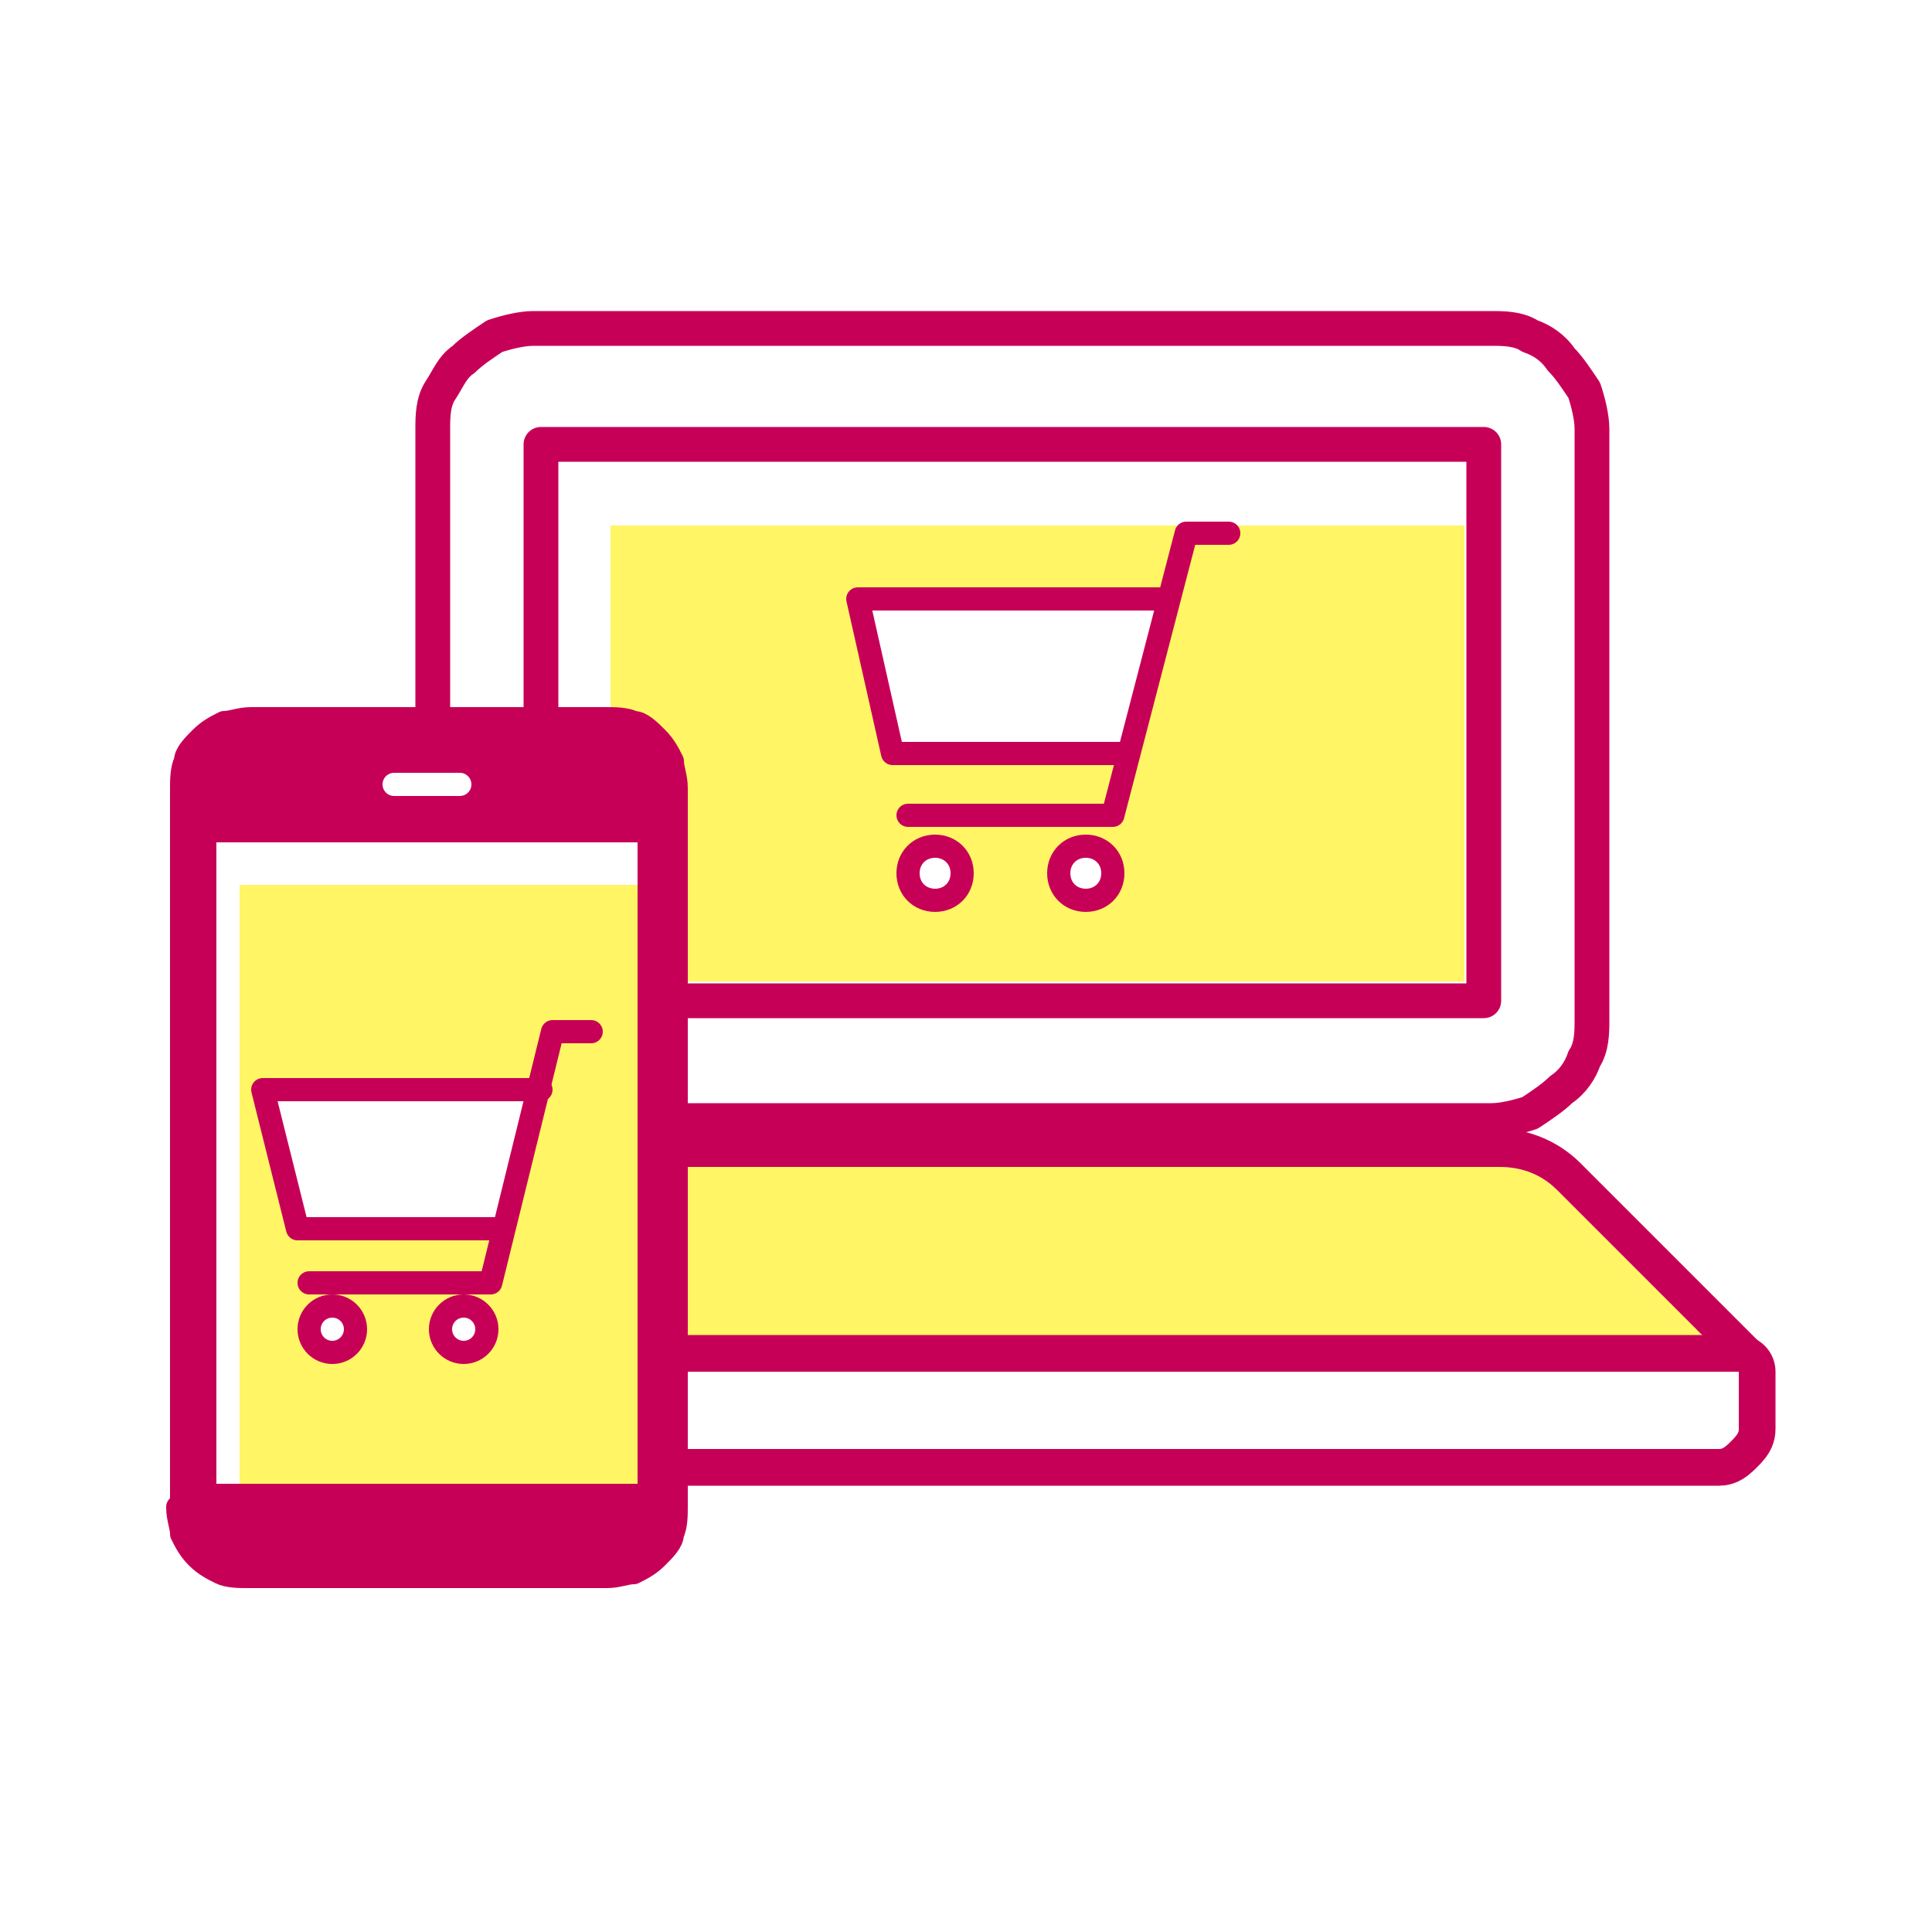
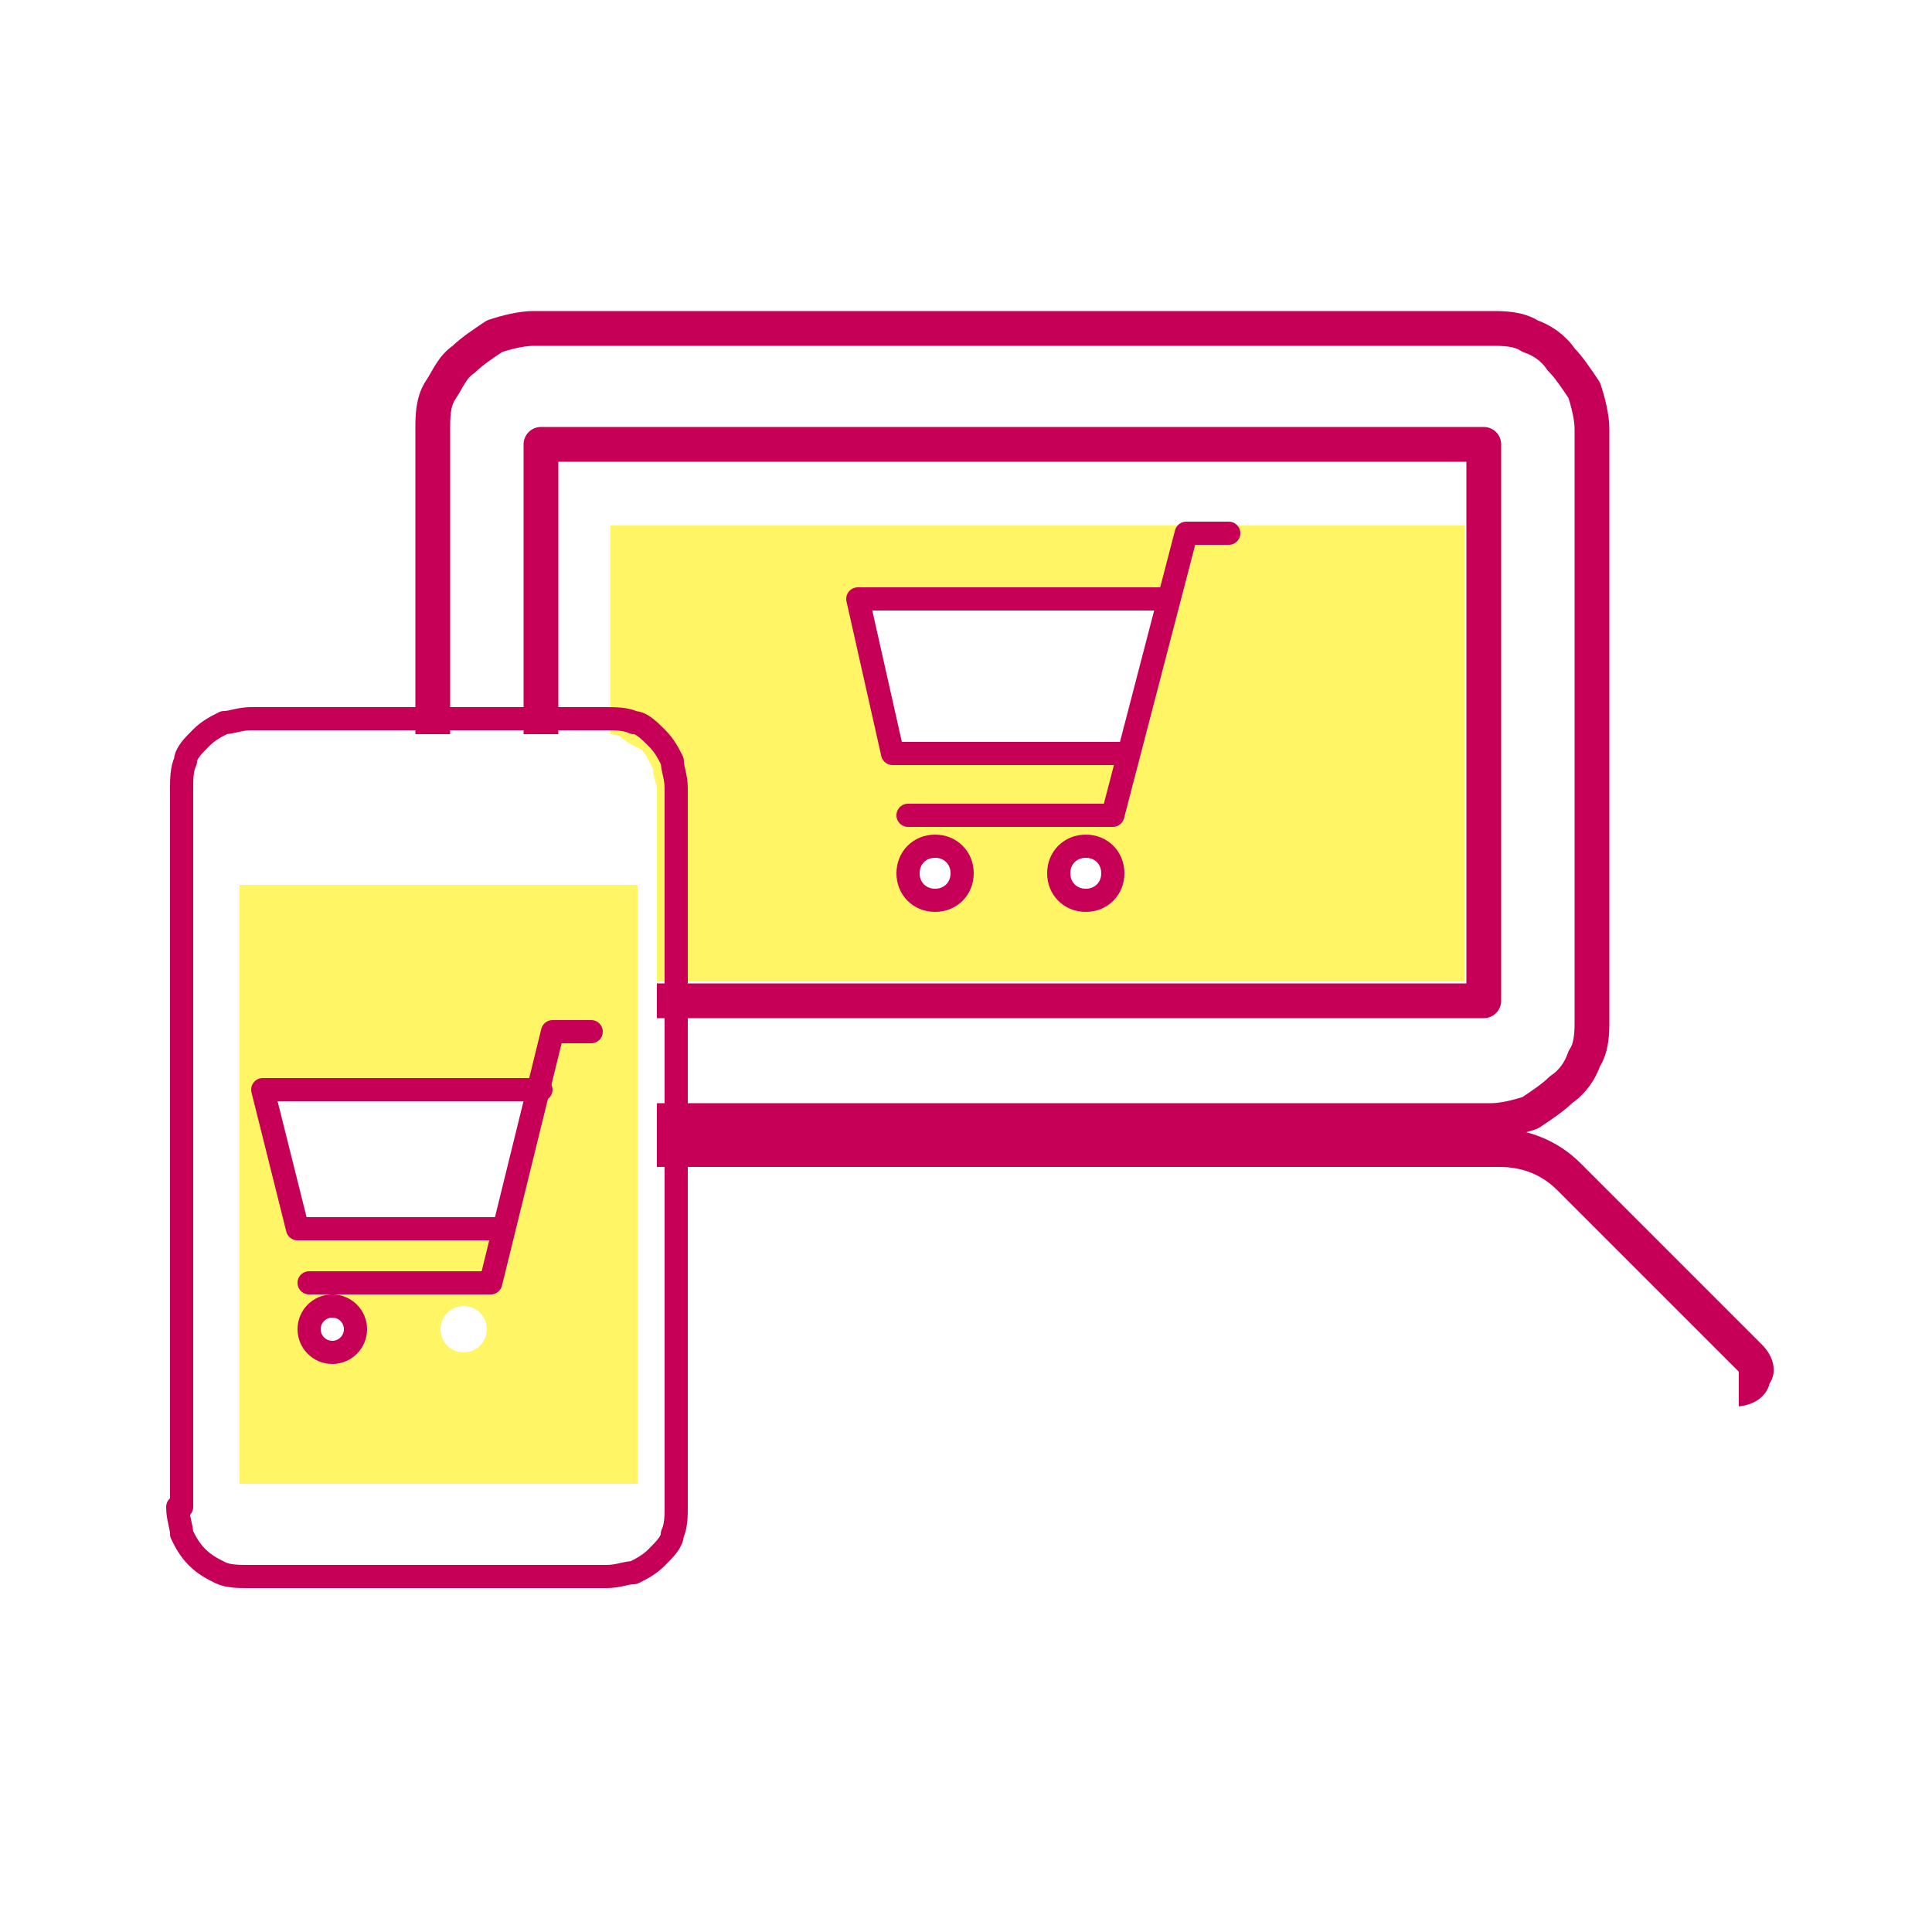
<svg xmlns="http://www.w3.org/2000/svg" version="1.1" viewBox="0 0 50 50">
  <defs>
    <style>
      .cls-1 {
        fill: #fff565;
      }

      .cls-2 {
        fill: #fff;
      }

      .cls-3 {
        stroke-width: .6px;
      }

      .cls-3, .cls-4, .cls-5, .cls-6, .cls-7, .cls-8, .cls-9, .cls-10, .cls-11, .cls-12, .cls-13 {
        fill: none;
        stroke-linejoin: round;
      }

      .cls-3, .cls-4, .cls-5, .cls-6, .cls-7, .cls-8, .cls-9, .cls-10, .cls-11, .cls-13 {
        stroke: #c70057;
      }

      .cls-4 {
        stroke-width: 1.9px;
      }

      .cls-4, .cls-5, .cls-6, .cls-8, .cls-9, .cls-10, .cls-11, .cls-12 {
        stroke-linecap: round;
      }

      .cls-14 {
        fill: #c70057;
      }

      .cls-5 {
        stroke-width: .6px;
      }

      .cls-6 {
        stroke-width: .6px;
      }

      .cls-7 {
        stroke-width: .6px;
      }

      .cls-8 {
        stroke-width: .6px;
      }

      .cls-9 {
        stroke-width: .9px;
      }

      .cls-10 {
        stroke-width: .6px;
      }

      .cls-11 {
        stroke-width: .6px;
      }

      .cls-12 {
        stroke: #fff;
        stroke-width: .6px;
      }

      .cls-13 {
        stroke-width: .6px;
      }
    </style>
  </defs>
  <g>
    <g id="_レイヤー_1" data-name="レイヤー_1">
      <g>
        <rect class="cls-2" width="50" height="50" />
        <path class="cls-2" d="M40.3,30.8c-.4-.4-.9-.6-1.5-.6H13.6c-.6,0-1.1.2-1.5.6l-4.7,4.7v1.1c0,.6.5,1.1,1.1,1.1h35.4c.6,0,1.1-.5,1.1-1.1v-1.1l-4.7-4.7Z" />
        <path class="cls-2" d="M11.7,26.4v-15.3c0-.3,0-.6.2-.8s.3-.5.5-.7c.2-.2.4-.4.7-.5s.5-.2.8-.2h24.8c.3,0,.6,0,.8.2.3.1.5.3.7.5.2.2.4.4.5.7s.2.5.2.8v15.3c0,.3,0,.6-.2.8s-.3.5-.5.7-.4.4-.7.5-.5.2-.8.2H13.8c-.3,0-.6,0-.8-.2s-.5-.3-.7-.5c-.2-.2-.4-.4-.5-.7-.1-.3-.2-.5-.2-.8Z" />
        <rect class="cls-1" x="15.8" y="13.6" width="22.1" height="11.8" />
        <path class="cls-9" d="M11.2,26.4v-15.3c0-.3,0-.7.2-1s.3-.6.6-.8c.2-.2.5-.4.8-.6.3-.1.7-.2,1-.2h24.8c.3,0,.7,0,1,.2.3.1.6.3.8.6.2.2.4.5.6.8.1.3.2.7.2,1v15.3c0,.3,0,.7-.2,1-.1.3-.3.6-.6.8-.2.2-.5.4-.8.6-.3.1-.7.2-1,.2H13.8c-.3,0-.7,0-1-.2-.3-.1-.6-.3-.8-.6-.2-.2-.4-.5-.6-.8-.1-.3-.2-.7-.2-1Z" />
-         <path class="cls-1" d="M38.8,30.2H13.6c-.6,0-1.1.2-1.5.6l-4.7,4.7h37.6l-4.7-4.7c-.4-.4-.9-.6-1.5-.6Z" />
        <path class="cls-14" d="M13.6,29.2h25.1c.8,0,1.6.3,2.2.9l4.7,4.7c.3.3.4.7.2,1-.1.4-.5.6-.9.6H7.4c-.4,0-.7-.2-.9-.6-.1-.4,0-.8.2-1l4.7-4.7c.6-.6,1.4-.9,2.2-.9ZM13.6,30.2c-.6,0-1.1.2-1.5.6l-4.7,4.7h37.6l-4.7-4.7c-.4-.4-.9-.6-1.5-.6H13.6" />
        <rect class="cls-9" x="14" y="11.5" width="24.4" height="14.4" />
        <path class="cls-2" d="M7.4,36.6v-1.1h37.6v1.1c0,.1,0,.3,0,.4,0,.1-.1.2-.2.3-.1.1-.2.2-.3.2-.1,0-.3,0-.4,0H8.5c-.1,0-.3,0-.4,0-.1,0-.2-.1-.3-.2-.1,0-.2-.2-.2-.3s0-.3,0-.4Z" />
-         <path class="cls-4" d="M7.4,36.6v-1.1h37.6v1.1c0,.1,0,.3,0,.4,0,.1-.1.2-.2.3-.1.1-.2.2-.3.2-.1,0-.3,0-.4,0H8.5c-.1,0-.3,0-.4,0-.1,0-.2-.1-.3-.2-.1,0-.2-.2-.2-.3s0-.3,0-.4Z" />
        <path class="cls-2" d="M7.4,36.6v-1.1h37.6v1.1c0,.1,0,.3,0,.4,0,.1-.1.2-.2.3-.1.1-.2.2-.3.2-.1,0-.3,0-.4,0H8.5c-.1,0-.3,0-.4,0-.1,0-.2-.1-.3-.2-.1,0-.2-.2-.2-.3s0-.3,0-.4Z" />
        <polygon class="cls-2" points="23.1 19.5 29.2 19.5 30.2 15.5 22.2 15.5 23.1 19.5" />
        <polyline class="cls-5" points="30.2 15.5 22.2 15.5 23.1 19.5 29.2 19.5" />
        <polyline class="cls-10" points="23.5 21.1 28.8 21.1 30.7 13.8 31.8 13.8" />
        <path class="cls-2" d="M24.2,21.9c-.4,0-.7.3-.7.7s.3.7.7.7.7-.3.7-.7-.3-.7-.7-.7Z" />
        <path class="cls-3" d="M24.2,21.9c-.4,0-.7.3-.7.7s.3.7.7.7.7-.3.7-.7-.3-.7-.7-.7Z" />
        <path class="cls-2" d="M28.1,21.9c-.4,0-.7.3-.7.7s.3.7.7.7.7-.3.7-.7-.3-.7-.7-.7Z" />
        <path class="cls-13" d="M28.1,21.9c-.4,0-.7.3-.7.7s.3.7.7.7.7-.3.7-.7-.3-.7-.7-.7Z" />
        <path class="cls-2" d="M5,39v-18.6c0-.2,0-.4.1-.5,0-.2.2-.3.3-.5.1-.1.3-.2.5-.3.2,0,.4-.1.5-.1h9.2c.2,0,.4,0,.5.1s.3.2.5.3c.1.1.2.3.3.5,0,.2.1.4.1.5v18.6c0,.2,0,.4-.1.5,0,.2-.2.3-.3.5-.1.1-.3.2-.5.3-.2,0-.4.1-.5.1H6.4c-.2,0-.4,0-.5-.1-.2,0-.3-.2-.5-.3-.1-.1-.2-.3-.3-.5s-.1-.4-.1-.5Z" />
-         <path class="cls-14" d="M4.7,39.3v-19.2c0-.2,0-.4.1-.5s.2-.3.3-.5c.1-.1.3-.2.5-.3.2,0,.4-.1.5-.1h9.9c.2,0,.4,0,.5.1.2,0,.3.2.5.3.1.1.2.3.3.5,0,.2.1.4.1.5v19.2c0,.2,0,.4-.1.5,0,.2-.2.3-.3.5-.1.1-.3.2-.5.3-.2,0-.4.1-.5.1H6.1c-.2,0-.4,0-.5-.1-.2,0-.3-.2-.5-.3-.1-.1-.2-.3-.3-.5,0-.2-.1-.4-.1-.5Z" />
        <path class="cls-8" d="M4.7,39v-18.6c0-.2,0-.5.1-.7,0-.2.2-.4.4-.6.2-.2.4-.3.6-.4.2,0,.4-.1.7-.1h9.2c.2,0,.5,0,.7.1.2,0,.4.2.6.4.2.2.3.4.4.6,0,.2.1.4.1.7v18.6c0,.2,0,.5-.1.7,0,.2-.2.4-.4.6s-.4.3-.6.4c-.2,0-.4.1-.7.1H6.4c-.2,0-.5,0-.7-.1s-.4-.2-.6-.4c-.2-.2-.3-.4-.4-.6,0-.2-.1-.4-.1-.7Z" />
        <rect class="cls-2" x="5.6" y="21.8" width="10.9" height="16.6" />
        <rect class="cls-1" x="6.2" y="22.9" width="10.3" height="15.5" />
-         <line class="cls-12" x1="10.2" y1="20.3" x2="11.9" y2="20.3" />
        <polygon class="cls-2" points="7.7 31.8 13 31.8 14 28.2 6.8 28.2 7.7 31.8" />
        <polyline class="cls-6" points="14 28.2 6.8 28.2 7.7 31.8 13 31.8" />
        <polyline class="cls-11" points="8 33.2 12.7 33.2 14.3 26.7 15.3 26.7" />
        <circle class="cls-2" cx="8.6" cy="34.4" r=".6" />
        <circle class="cls-7" cx="8.6" cy="34.4" r=".6" />
        <circle class="cls-2" cx="12" cy="34.4" r=".6" />
-         <circle class="cls-7" cx="12" cy="34.4" r=".6" />
      </g>
    </g>
  </g>
</svg>